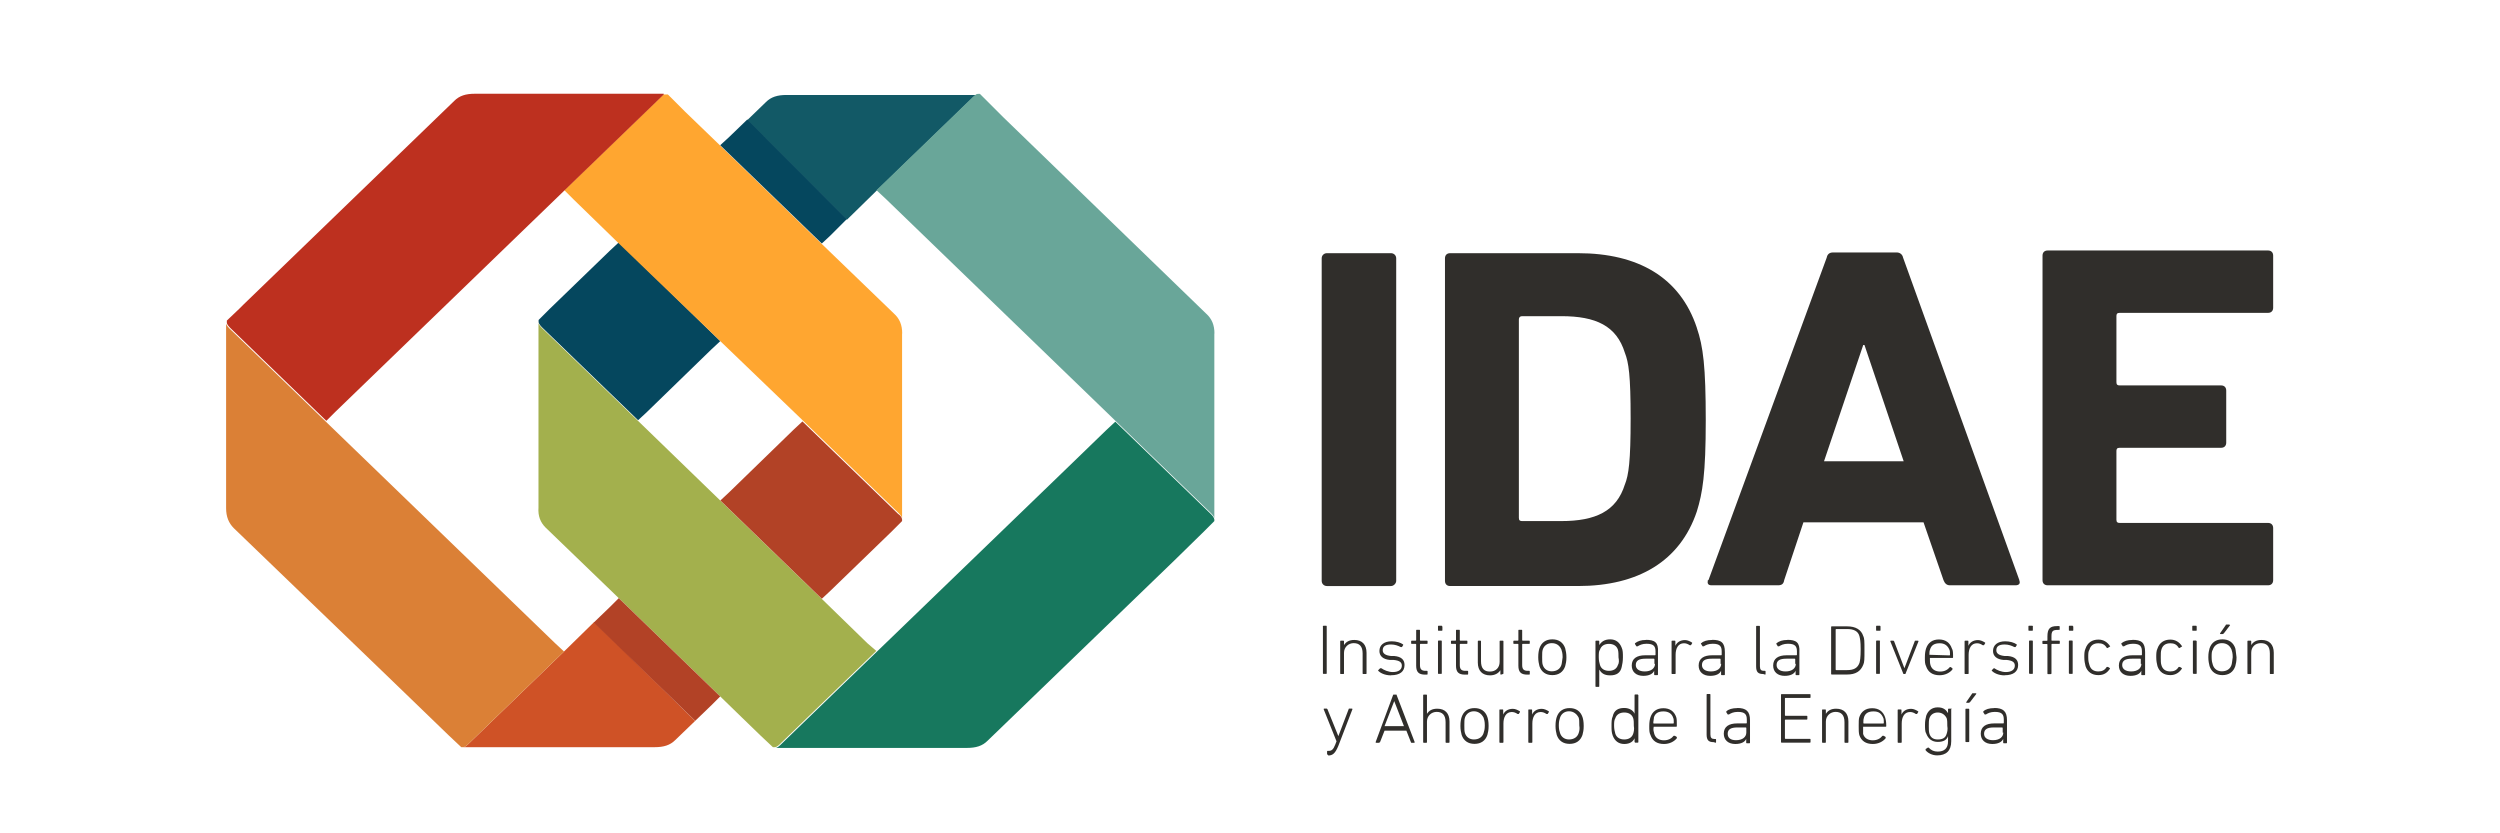
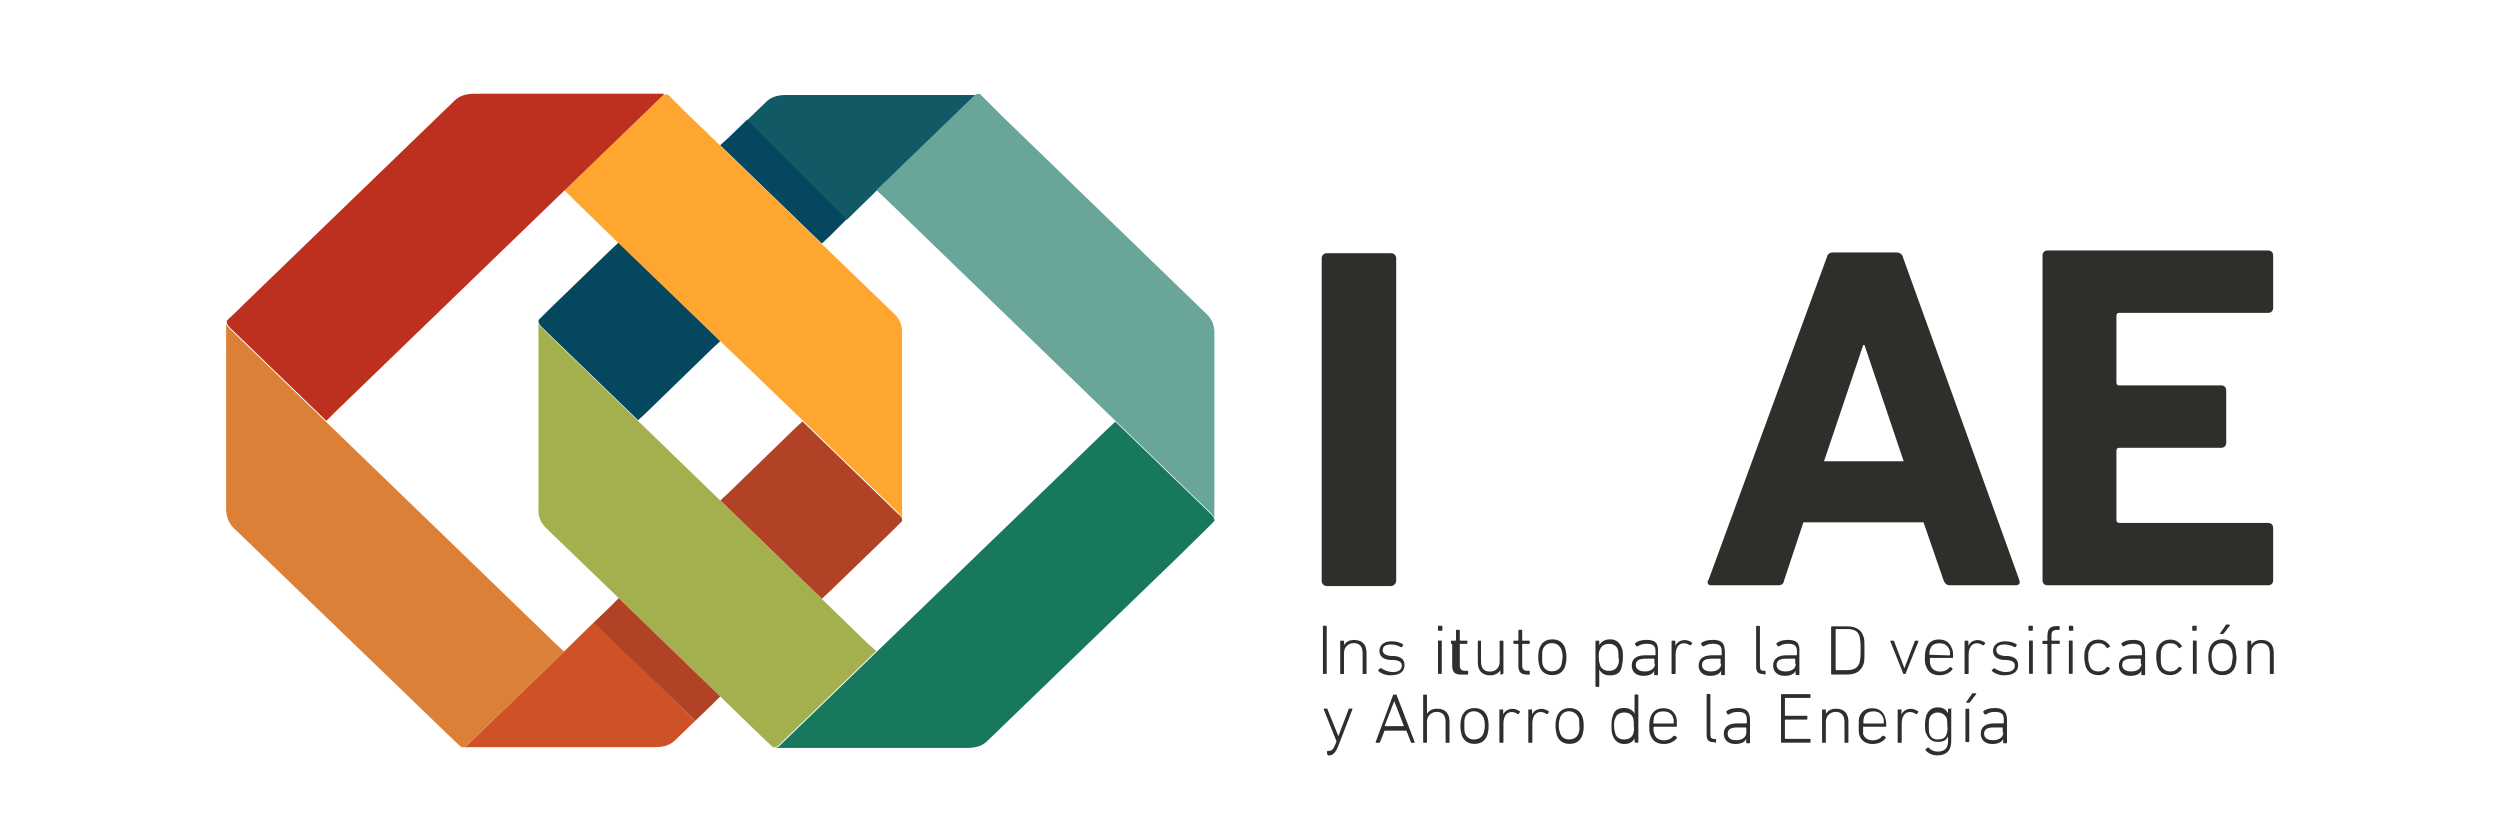
<svg xmlns="http://www.w3.org/2000/svg" id="Capa_1" data-name="Capa 1" viewBox="0 0 204 68">
  <defs>
    <style>
      .cls-1 {
        fill: #ffa630;
      }

      .cls-2 {
        fill: #bd301f;
      }

      .cls-3 {
        fill: #db8036;
      }

      .cls-4 {
        fill: #05475e;
      }

      .cls-5 {
        fill: #125966;
      }

      .cls-6 {
        fill: #cf5226;
      }

      .cls-7 {
        fill: #b24226;
      }

      .cls-8 {
        fill: #302e2b;
      }

      .cls-9 {
        fill: #17785e;
      }

      .cls-10 {
        fill: #a3b04d;
      }

      .cls-11 {
        fill: #69a699;
      }
    </style>
  </defs>
  <g id="IDAE">
    <path class="cls-6" d="m56.73,58.82l-1.63,1.57c-.42.42-.94.58-1.68.58h-15.62c.16,0,.37-.21.47-.31l7.81-7.55,2.41-2.36,8.23,8.07Z" />
    <path class="cls-4" d="m58.77,27.84l-.73.68-5.24,5.09-.73.68-7.81-7.55c-.1-.1-.31-.31-.31-.47v-.16l.89-.89,4.93-4.77.73-.68,8.28,8.07h0Z" />
    <path class="cls-1" d="m73.61,27.21v15.1c0-.16-.21-.37-.31-.47l-7.81-7.55h0l-6.71-6.45h0l-8.28-7.97-3.72-3.62-.73-.73,3.2-3.09,4.72-4.56.16-.16h.37l.52.52.89.89,2.83,2.73,8.28,8.02,5.92,5.71h0c.47.42.68.94.68,1.63Z" />
    <path class="cls-10" d="m71.51,53.11l-7.81,7.55c-.1.1-.31.31-.47.31h-.16l-1-.94-1.57-1.52-1.78-1.73-8.28-8.02-5.92-5.71c-.42-.42-.63-.94-.58-1.63v-15.1c0,.16.21.37.31.47l7.81,7.55,6.71,6.5,8.28,8.02,3.72,3.62.73.63h0Z" />
    <path class="cls-3" d="m46.03,53.16l-7.76,7.5c-.1.1-.31.31-.47.31h-.16l-1-.94-4.72-4.56-12.84-12.37h0c-.42-.42-.63-.94-.63-1.63v-15.1c0,.16.21.37.31.47l7.81,7.55,18.72,18.09s.73.68.73.68Z" />
    <path class="cls-5" d="m79.8,7.71c-.16,0-.37.21-.47.31l-7.81,7.55-2.41,2.36-8.13-8.13,1.52-1.47h0c.42-.42.94-.58,1.68-.58h15.62v-.05Z" />
    <path class="cls-2" d="m54.16,7.71l-.16.16-4.72,4.56-3.2,3.09-18.72,18.09-.73.73-7.81-7.55c-.1-.1-.31-.31-.31-.47v-.16l1.05-1,.31-.31,17.2-16.62c.42-.42.94-.58,1.68-.58h15.41v.05h0Z" />
    <path class="cls-7" d="m73.61,42.36v.16l-.89.89-4.93,4.77-.73.68-8.28-8.02.73-.68,5.24-5.09.73-.68,7.81,7.55c.1.05.31.26.31.42Z" />
    <path class="cls-11" d="m99.09,27.21v15.1c0-.16-.21-.37-.31-.47l-7.81-7.55-18.72-18.09-.73-.68,7.81-7.55c.1-.1.31-.31.47-.31h.16l.89.89,1,1,16.57,16.04h0c.47.42.68.94.68,1.63h0Z" />
    <path class="cls-9" d="m99.09,42.36v.16l-.89.89-2.36,2.31-15.26,14.73c-.42.42-.94.58-1.68.58h-15.62c.16,0,.37-.21.47-.31l7.81-7.55,15.31-14.78,3.41-3.3.73-.68,7.81,7.55c.05.05.26.26.26.42Z" />
    <g>
      <path class="cls-8" d="m108.27,20.66h5.24c.21,0,.42.16.42.42v26.32c0,.21-.21.42-.42.42h-5.24c-.21,0-.42-.16-.42-.42v-26.32c0-.26.21-.42.42-.42Z" />
-       <path class="cls-8" d="m138.46,26.74c-1.36-4.09-4.77-6.08-9.7-6.08h-10.43c-.26,0-.42.16-.42.42v26.32c0,.26.16.42.42.42h10.43c4.93,0,8.34-2.04,9.7-6.08.47-1.52.73-3.04.73-7.44s-.21-6.03-.73-7.55Zm-5.87,12.79c-.68,2.2-2.41,2.99-5.19,2.99h-3.2c-.16,0-.26-.05-.26-.26v-16.2c0-.16.1-.26.26-.26h3.2c2.83,0,4.51.79,5.19,2.99.31.79.47,1.83.47,5.35s-.16,4.61-.47,5.4Z" />
      <path class="cls-8" d="m164.78,47.34l-9.49-26.32c-.05-.26-.26-.42-.52-.42h-5.19c-.31,0-.47.16-.52.42l-9.65,26.32h-.05c-.05.26,0,.42.31.42h5.4c.31,0,.47-.1.52-.42l1.57-4.72h9.8l1.63,4.72c.1.26.26.42.52.42h5.35c.31,0,.42-.16.31-.42h0Zm-15.94-9.7l3.2-9.49h.1l3.2,9.49h-6.5Z" />
      <path class="cls-8" d="m166.67,47.34c0,.26.16.42.42.42h17.98c.26,0,.42-.16.42-.42v-4.25c0-.26-.16-.42-.42-.42h-12.11c-.16,0-.26-.05-.26-.26v-5.61c0-.16.05-.26.26-.26h8.28c.26,0,.42-.16.42-.42v-4.25c0-.26-.16-.42-.42-.42h-8.28c-.16,0-.26-.05-.26-.26v-5.4c0-.16.05-.26.26-.26h12.11c.26,0,.42-.16.42-.42v-4.25c0-.26-.16-.42-.42-.42h-17.98c-.26,0-.42.16-.42.42v26.48h0Z" />
      <path class="cls-8" d="m108.37,61.65c.37,0,.58-.16.84-.79l1.15-2.99s0-.05-.05-.05h-.21s-.05,0-.05.05l-.84,2.2-.89-2.2-.05-.05h-.21s-.05,0-.05.05l1.05,2.62-.1.26c-.16.42-.31.52-.52.52h-.1s-.05,0-.05.05v.21s0,.05.05.05l.05.05h0Z" />
      <path class="cls-8" d="m113.98,56.73s0-.05-.05-.05h-.21s-.05,0-.05.05l-1.42,3.83h0s0,.05.05.05h.21s.05,0,.1-.05l.37-.94h1.78l.37.94c0,.05.05.05.05.05h.21s.05,0,.05-.05l-1.47-3.83h0Zm-1,2.52l.79-2.04h0l.79,2.04h-1.57Z" />
      <path class="cls-8" d="m118.23,60.61s.05,0,.05-.05v-1.68c0-.68-.37-1.05-1-1.05-.42,0-.68.16-.84.42v-1.52s0-.05-.05-.05h-.21s-.05,0-.05.05v3.83s0,.05.05.05h.21s.05,0,.05-.05v-1.68c0-.47.37-.79.79-.79.47,0,.73.26.73.84v1.63s0,.05.05.05h.21Z" />
      <path class="cls-8" d="m121.37,58.51c-.16-.47-.52-.73-1.05-.73s-.89.26-1.05.73c-.05.16-.1.37-.1.73,0,.31.05.52.1.73.16.47.52.73,1.05.73s.89-.26,1.05-.73c.05-.21.1-.37.1-.73s-.05-.58-.1-.73Zm-.31,1.31c-.1.31-.37.52-.79.52-.37,0-.63-.21-.73-.52-.05-.16-.05-.31-.05-.63s0-.47.05-.63c.1-.31.37-.52.73-.52s.63.21.79.52c.05.16.1.31.1.63s-.05.47-.1.63Z" />
      <path class="cls-8" d="m122.63,60.61s.05,0,.05-.05v-1.52c0-.52.21-.94.68-.94.16,0,.31.05.47.16h.1l.1-.16v-.05c-.16-.1-.37-.21-.58-.21-.42,0-.68.21-.79.47v-.37s0-.05-.05-.05h-.21s-.05,0-.05.05v2.62s0,.05.05.05h.21Z" />
      <path class="cls-8" d="m124.99,60.61s.05,0,.05-.05v-1.52c0-.52.21-.94.68-.94.16,0,.31.05.47.16h.1l.1-.16v-.05c-.16-.1-.37-.21-.58-.21-.42,0-.68.21-.79.47v-.37s0-.05-.05-.05h-.21s-.05,0-.05.05v2.62s0,.05.05.05h.21Z" />
      <path class="cls-8" d="m129.13,58.51c-.16-.47-.52-.73-1.05-.73s-.89.26-1.05.73c-.05.16-.1.37-.1.73,0,.31.05.52.1.73.16.47.52.73,1.05.73s.89-.26,1.05-.73c.05-.21.1-.37.1-.73s-.05-.58-.1-.73Zm-.31,1.31c-.1.31-.37.52-.79.52-.37,0-.63-.21-.73-.52-.05-.16-.1-.31-.1-.63s.05-.47.1-.63c.1-.31.37-.52.73-.52s.63.21.79.52c.05.16.05.31.05.63.05.31,0,.47-.05.63Z" />
      <path class="cls-8" d="m133.64,56.67h-.21s-.05,0-.05.05v1.52c-.1-.26-.42-.47-.84-.47-.52,0-.84.21-.94.68-.1.21-.1.47-.1.79s0,.52.1.79c.16.42.47.68.94.68s.73-.21.84-.47v.31l.05.05h.21s.05,0,.05-.05v-3.83l-.05-.05h0Zm-.37,3.2c-.1.31-.37.47-.73.47s-.63-.16-.73-.47c-.05-.16-.1-.42-.1-.63,0-.26,0-.47.1-.63.1-.31.37-.47.73-.47s.63.16.73.47c.05.16.05.37.05.63.05.26,0,.47-.05.63Z" />
      <path class="cls-8" d="m134.95,59.3h1.83s.05,0,.05-.05c0-.37,0-.58-.05-.73-.16-.47-.52-.73-1.05-.73s-.89.26-1.05.73c-.05.16-.1.37-.1.73s0,.52.1.73c.16.47.52.73,1.1.73h0c.47,0,.84-.21,1.05-.47v-.1l-.16-.1h-.1c-.16.21-.42.37-.79.37s-.68-.16-.79-.52c-.05-.21-.1-.31-.05-.58-.05,0,0,0,0,0h0Zm0-.73c.1-.37.37-.52.79-.52.37,0,.68.16.79.52.05.1.05.21.05.42,0,0,0,.05-.05.05h-1.57s-.05,0-.05-.05c0-.16.05-.31.05-.42Z" />
      <path class="cls-8" d="m139.98,60.61s.05,0,.05-.05v-.21s0-.05-.05-.05h-.1c-.21,0-.31-.1-.31-.37v-3.25s0-.05-.05-.05h-.21s-.05,0-.05.05v3.25c0,.47.16.63.58.63l.16.05h0Z" />
      <path class="cls-8" d="m141.77,57.78c-.42,0-.73.1-.89.26,0,0-.05.05,0,.1l.1.16h.1c.16-.1.37-.21.73-.21.58,0,.73.21.73.63v.26s0,.05-.05.05h-.73c-.68,0-1.1.26-1.1.84,0,.52.37.84.94.84.47,0,.79-.16.89-.42v.31s0,.05.05.05h.21s.05,0,.05-.05v-1.83c0-.73-.31-1-1.05-1h0Zm.73,1.99c0,.37-.31.63-.84.63-.47,0-.68-.21-.68-.52,0-.37.26-.52.79-.52h.68s.05,0,.05.05v.37Z" />
      <path class="cls-8" d="m145.33,60.55s0,.05.05.05h2.31s.05,0,.05-.05v-.21s0-.05-.05-.05h-1.99s-.05,0-.05-.05v-1.47s0-.05.05-.05h1.73s.05,0,.05-.05v-.21s0-.05-.05-.05h-1.73s-.05,0-.05-.05v-1.36s0-.05.05-.05h1.99s.05,0,.05-.05v-.21s0-.05-.05-.05h-2.31s-.05,0-.05.05v3.88h0Z" />
      <path class="cls-8" d="m150.78,60.61s.05,0,.05-.05v-1.68c0-.68-.37-1.05-1-1.05-.42,0-.68.16-.84.42v-.31s0-.05-.05-.05h-.21s-.05,0-.05.05v2.62s0,.05.05.05h.21s.05,0,.05-.05v-1.68c0-.47.37-.79.79-.79.47,0,.73.26.73.84v1.63s0,.05.05.05h.21Z" />
      <path class="cls-8" d="m152.04,59.3h1.83s.05,0,.05-.05c0-.37-.05-.58-.1-.73-.16-.47-.52-.73-1.05-.73s-.89.26-1.05.73c-.05.16-.05.37-.05.73s0,.52.05.73c.16.47.52.73,1.1.73h0c.47,0,.84-.21,1.05-.47v-.1l-.16-.1h-.1c-.16.21-.42.37-.79.37s-.68-.16-.79-.52v-.58h0Zm.05-.73c.1-.37.37-.52.79-.52s.63.16.79.52c.05.1.05.21.05.42,0,0,0,.05-.05.05h-1.57s-.05,0-.05-.05c0-.16,0-.31.05-.42h0Z" />
      <path class="cls-8" d="m155.13,60.61s.05,0,.05-.05v-1.52c0-.52.21-.94.68-.94.16,0,.31.05.47.16h.1l.1-.16v-.05c-.16-.1-.37-.21-.58-.21-.42,0-.68.21-.79.47v-.37s0-.05-.05-.05h-.21s-.05,0-.05.05v2.62s0,.05.05.05h.21Z" />
      <path class="cls-8" d="m159.22,57.83h-.21s-.05,0-.05.05v.31c-.16-.26-.37-.47-.84-.47s-.79.26-.94.68c-.05.21-.1.42-.1.73s0,.58.1.73c.16.42.47.68.94.68s.73-.16.84-.47v.42c0,.58-.31.84-.84.84-.31,0-.52-.1-.73-.31,0,0-.05-.05-.1,0l-.16.1v.1c.16.21.52.42.94.42h0c.73,0,1.15-.37,1.15-1.15v-2.62c.05,0,.05-.05,0-.05h0Zm-.37,2.04c-.1.37-.37.47-.73.47h0c-.37,0-.58-.16-.68-.47-.05-.16-.05-.37-.05-.63s0-.47.05-.63c.1-.31.37-.47.68-.47s.58.16.73.47c.05.16.05.37.05.63.05.26,0,.47-.05.63Z" />
      <path class="cls-8" d="m161.22,56.57h-.21c-.05,0-.1,0-.1.05l-.47.68s0,.05.05.05h.16s.07-.02.1-.05l.52-.68s0-.05-.05-.05Zm-.58,1.26h-.21s-.05,0-.05.05v2.62s0,.05.05.05h.21s.05,0,.05-.05v-2.62s0-.05-.05-.05Z" />
      <path class="cls-8" d="m162.74,57.78c-.42,0-.73.1-.89.26,0,0-.05.05,0,.1l.1.16h.1c.16-.1.37-.21.73-.21.58,0,.73.21.73.63v.26s0,.05-.05.05h-.73c-.68,0-1.1.26-1.1.84,0,.52.37.84.94.84.47,0,.79-.16.89-.42v.31s0,.05.05.05h.21s.05,0,.05-.05v-1.83c0-.73-.31-1-1.05-1h0Zm.73,1.99c0,.37-.31.63-.84.63-.47,0-.73-.21-.73-.52,0-.37.26-.52.79-.52h.68s.05,0,.05.05v.37h.05Z" />
      <path class="cls-8" d="m108,51.06h.21s.05,0,.05.05v3.83s0,.05-.05.05h-.21s-.05,0-.05-.05v-3.83c-.05.05,0-.05.05-.05Z" />
      <path class="cls-8" d="m111.46,55s.05,0,.05-.05v-1.68c0-.68-.37-1.05-1-1.05-.42,0-.68.16-.84.42v-.31s0-.05-.05-.05h-.21s-.05,0-.05.05v2.62s0,.05.05.05h.21s.05,0,.05-.05v-1.68c0-.47.37-.79.79-.79.47,0,.73.26.73.84v1.63s0,.05.05.05h.21Z" />
      <path class="cls-8" d="m113.51,55.1c.73,0,1.1-.31,1.1-.84,0-.42-.26-.68-.84-.73h-.26c-.47-.05-.68-.21-.68-.47,0-.31.21-.47.68-.47.31,0,.58.1.79.21h.1l.1-.16v-.05c-.21-.16-.58-.26-.94-.26-.63,0-1,.31-1,.79,0,.42.31.68.84.73h.31c.52.05.68.21.68.47,0,.31-.26.52-.73.52-.37,0-.73-.16-.94-.31h-.1l-.16.16v.05c.16.16.52.37,1.05.37h0Z" />
-       <path class="cls-8" d="m116.44,55.05s.05,0,.05-.05v-.21s0-.05-.05-.05h-.1c-.31,0-.47-.1-.47-.47v-1.68s0-.05.05-.05h.52s.05,0,.05-.05v-.16s0-.05-.05-.05h-.52s-.05,0-.05-.05v-.79s0-.05-.05-.05h-.21s-.05,0-.05.05v.79s0,.05-.05.05h-.31s-.05,0-.05.05v.16s0,.05.05.05h.31s.05,0,.05.05v1.73c0,.52.21.73.73.73h.16Z" />
      <path class="cls-8" d="m117.65,51.06h-.26s-.05,0-.05.05v.31s0,.05.05.05h.26s.05,0,.05-.05v-.31c0,.05-.05-.05-.05-.05Zm-.05,1.21h-.21s-.05,0-.05.05v2.62s0,.05.05.05h.21s.05,0,.05-.05v-2.62s0-.05-.05-.05Z" />
-       <path class="cls-8" d="m119.75,55.05s.05,0,.05-.05v-.21s0-.05-.05-.05h-.16c-.31,0-.47-.1-.47-.47v-1.68s0-.05.05-.05h.52s.05,0,.05-.05v-.16s0-.05-.05-.05h-.52s-.05,0-.05-.05v-.79s0-.05-.05-.05h-.21s-.05,0-.05.05v.79s0,.05-.05.05h-.31s-.05,0-.05.05v.16s0,.05.05.05h.31s.05,0,.05.05v1.73c0,.52.21.73.73.73h.21Z" />
+       <path class="cls-8" d="m119.75,55.05s.05,0,.05-.05v-.21s0-.05-.05-.05h-.16c-.31,0-.47-.1-.47-.47v-1.68s0-.05.05-.05h.52s.05,0,.05-.05v-.16s0-.05-.05-.05h-.52s-.05,0-.05-.05v-.79s0-.05-.05-.05h-.21s-.05,0-.05.05v.79s0,.05-.05.05h-.31s-.05,0-.05.05v.16s0,.05.05.05s.05,0,.05.05v1.73c0,.52.21.73.73.73h.21Z" />
      <path class="cls-8" d="m122.63,55s.05,0,.05-.05v-2.62s0-.05-.05-.05h-.21s-.05,0-.05.05v1.68c0,.47-.31.79-.79.79s-.73-.26-.73-.84v-1.63s0-.05-.05-.05h-.16s-.05,0-.05.05v1.73c0,.68.37,1.05,1,1.05.37,0,.68-.16.84-.42v.31s0,.05.05.05l.16-.05h0Z" />
      <path class="cls-8" d="m124.78,55.05s.05,0,.05-.05v-.21s0-.05-.05-.05h-.1c-.31,0-.47-.1-.47-.47v-1.68s0-.05.05-.05h.52s.05,0,.05-.05v-.16s0-.05-.05-.05h-.52s-.05,0-.05-.05v-.79s0-.05-.05-.05h-.21s-.05,0-.05.05v.79s0,.05-.05.05h-.31s-.05,0-.05.05v.16s0,.05.05.05h.31s.05,0,.05.05v1.73c0,.52.21.73.73.73h.16Z" />
      <path class="cls-8" d="m127.72,52.9c-.16-.47-.52-.73-1.05-.73s-.89.26-1.05.73c-.05.16-.1.37-.1.73,0,.31.05.52.1.73.16.47.52.73,1.05.73s.89-.26,1.05-.73c.05-.21.1-.37.1-.73,0-.31-.05-.52-.1-.73Zm-.31,1.36c-.1.31-.37.52-.79.52-.37,0-.63-.21-.73-.52-.05-.16-.05-.31-.05-.63s0-.47.05-.63c.1-.31.37-.52.73-.52s.63.16.79.52c.05.16.1.31.1.63-.05.31-.05.47-.1.63Z" />
      <path class="cls-8" d="m132.33,52.85c-.16-.42-.47-.68-.94-.68s-.73.21-.89.47v-.31s0-.05-.05-.05h-.21s-.05,0-.05.05v3.67s0,.05.05.05h.21s.05,0,.05-.05v-1.36c.16.26.37.47.89.47s.84-.21.94-.68c.05-.21.1-.47.1-.79s0-.58-.1-.79h0Zm-.31,1.42c-.1.31-.37.47-.73.47s-.63-.16-.73-.47c-.05-.16-.1-.37-.1-.63,0-.31,0-.52.1-.63.1-.31.37-.47.73-.47s.63.16.73.47c.05.16.05.42.05.63.05.26.05.47-.05.63Z" />
      <path class="cls-8" d="m134.32,52.22c-.42,0-.68.1-.89.26,0,0-.05.05,0,.1l.1.16h.1c.16-.1.37-.21.73-.21.58,0,.73.21.73.63v.26s0,.05-.05.05h-.79c-.68,0-1.1.26-1.1.84,0,.52.37.84.94.84.47,0,.79-.16.89-.42v.31s0,.05.05.05h.21s.05,0,.05-.05v-1.83c.05-.79-.26-1-1-1h0Zm.73,1.94c0,.37-.31.63-.84.63-.47,0-.73-.21-.73-.52,0-.37.26-.52.79-.52h.68s.05,0,.05.05v.37h.05,0Z" />
      <path class="cls-8" d="m136.68,55s.05,0,.05-.05v-1.52c0-.52.21-.94.68-.94.16,0,.31.05.47.16h.1l.1-.16v-.05c-.16-.1-.37-.21-.58-.21-.42,0-.68.21-.79.47v-.37s0-.05-.05-.05h-.21s-.05,0-.05.05v2.62s0,.05.05.05h.21Z" />
      <path class="cls-8" d="m139.72,52.22c-.42,0-.73.1-.89.26-.05,0-.05.05,0,.1l.1.16h.1c.16-.1.37-.21.73-.21.58,0,.73.21.73.63v.26s0,.05-.05.05h-.73c-.68,0-1.1.26-1.1.84,0,.52.37.84.94.84.47,0,.79-.16.89-.42v.31s0,.05.05.05h.21s.05,0,.05-.05v-1.83c0-.79-.31-1-1.05-1h0Zm.73,1.94c0,.37-.31.63-.84.63-.47,0-.73-.21-.73-.52,0-.37.26-.52.79-.52h.68s.05,0,.05.05v.37h.05,0Z" />
      <path class="cls-8" d="m144.02,55.05s.05,0,.05-.05v-.21s0-.05-.05-.05h-.1c-.21,0-.31-.1-.31-.37v-3.25s0-.05-.05-.05h-.21s-.05,0-.05.05v3.25c0,.47.16.63.58.63l.16.05h0Z" />
      <path class="cls-8" d="m145.86,52.22c-.42,0-.68.1-.89.26,0,0-.05.05,0,.1l.1.16h.1c.16-.1.37-.21.73-.21.58,0,.73.21.73.63v.26s0,.05-.05.05h-.79c-.68,0-1.1.26-1.1.84,0,.52.37.84.94.84.47,0,.79-.16.89-.42v.31s0,.05.05.05h.21s.05,0,.05-.05v-1.83c.05-.79-.26-1-1-1h0Zm.68,1.94c0,.37-.31.63-.84.63-.47,0-.73-.21-.73-.52,0-.37.26-.52.79-.52h.68s.05,0,.05.05v.37h.05,0Z" />
      <path class="cls-8" d="m152.04,51.9c-.16-.52-.63-.79-1.31-.79h-1.26s-.05,0-.05.05v3.83s0,.05.05.05h1.26c.68,0,1.1-.26,1.31-.79.1-.21.1-.47.1-1.15,0-.79,0-1-.1-1.21h0Zm-.31,2.2c-.16.42-.47.58-1,.58h-.89s-.05,0-.05-.05v-3.25s0-.05.05-.05h.89c.52,0,.89.16,1,.58.05.21.1.42.1,1.05,0,.73-.05.94-.1,1.15Z" />
-       <path class="cls-8" d="m153.4,51.06h-.26s-.05,0-.05.05v.31s0,.05.05.05h.26s.05,0,.05-.05v-.31c0,.05,0-.05-.05-.05Zm-.05,1.21h-.21s-.05,0-.05.05v2.62s0,.05.05.05h.21s.05,0,.05-.05v-2.62c.05,0,0-.05-.05-.05Z" />
      <path class="cls-8" d="m155.45,55s.05,0,.05-.05l1.05-2.62s0-.05-.05-.05h-.21s-.05,0-.05.05l-.84,2.2-.84-2.2-.05-.05h-.21s-.05,0-.05.05l1.05,2.62s0,.05.05.05h.1Z" />
      <path class="cls-8" d="m157.49,53.69h1.83s.05,0,.05-.05c0-.37,0-.58-.1-.73-.16-.47-.52-.73-1.05-.73s-.89.26-1.05.73c-.05.16-.1.37-.1.73s0,.52.1.73c.16.47.52.73,1.1.73h0c.47,0,.84-.21,1.05-.47v-.1l-.16-.1h-.05c-.16.21-.42.37-.79.37s-.68-.16-.79-.52c-.05-.16-.05-.31-.05-.58,0,.05,0,0,0,0h0Zm-.05-.26c0-.16,0-.31.05-.42.1-.37.37-.52.79-.52.37,0,.63.16.79.52.05.1.05.21.05.42,0,0,0,.05-.05.05l-1.63-.05c.05,0,0,0,0,0Z" />
      <path class="cls-8" d="m160.59,55s.05,0,.05-.05v-1.52c0-.52.21-.94.68-.94.16,0,.31.05.47.16h.1l.1-.16v-.05c-.16-.1-.37-.21-.58-.21-.42,0-.68.21-.79.47v-.37s0-.05-.05-.05h-.21s-.05,0-.05.05v2.62s0,.05.05.05h.21Z" />
      <path class="cls-8" d="m163.58,55.1c.73,0,1.1-.31,1.1-.84,0-.42-.26-.68-.84-.73h-.26c-.47-.05-.68-.21-.68-.47,0-.31.21-.47.68-.47.31,0,.58.1.79.21h.1l.1-.16v-.05c-.21-.16-.58-.26-.94-.26-.63,0-1,.31-1,.79,0,.42.31.68.84.73h.26c.52.05.68.21.68.47,0,.31-.26.52-.73.52-.37,0-.73-.16-.94-.31h-.05l-.16.16v.05c.16.16.52.37,1.05.37h0Z" />
      <path class="cls-8" d="m165.83,51.06h-.26s-.05,0-.05.05v.31s0,.05.05.05h.26s.05,0,.05-.05v-.31c.05.05,0-.05-.05-.05Zm0,1.21h-.21s-.05,0-.05.05v2.62l.05.05h.21s.05,0,.05-.05v-2.62s0-.05-.05-.05Z" />
      <path class="cls-8" d="m167.35,55s.05,0,.05-.05v-2.36s0-.05.05-.05h.58s.05,0,.05-.05v-.16s0-.05-.05-.05h-.58s-.05,0-.05-.05v-.31c0-.42.1-.52.52-.52h.1s.05,0,.05-.05v-.21s0-.05-.05-.05h-.16c-.58,0-.79.21-.79.84v.31s0,.05-.05.05h-.31s-.05,0-.05.05v.16s0,.05.05.05h.31s.05,0,.05.05v2.36s0,.05.05.05h.21,0Z" />
      <path class="cls-8" d="m169.13,51.06h-.26s-.05,0-.05.05v.31s0,.05.05.05h.26s.05,0,.05-.05v-.31c0,.05-.05-.05-.05-.05Zm-.05,1.21h-.21s-.05,0-.05.05v2.62l.05.05h.21s.05,0,.05-.05v-2.62s0-.05-.05-.05Z" />
      <path class="cls-8" d="m170.08,53.63c0,.31.05.52.1.73.16.47.52.73,1.05.73.47,0,.73-.21.94-.52v-.05l-.16-.1h-.1c-.16.26-.37.37-.68.37-.37,0-.63-.16-.73-.52-.05-.16-.1-.31-.1-.63s0-.47.1-.63c.1-.37.37-.52.73-.52.31,0,.52.1.68.37,0,0,.05.05.1,0l.16-.1s.05-.05,0-.05c-.21-.31-.52-.52-.94-.52-.52,0-.89.26-1.05.73-.1.21-.1.42-.1.73h0Z" />
      <path class="cls-8" d="m174.01,52.22c-.42,0-.68.1-.89.26,0,0-.05.05,0,.1l.1.16h.1c.16-.1.37-.21.73-.21h0c.58,0,.73.21.73.63v.26s0,.05-.05.05h-.73c-.68,0-1.1.26-1.1.84,0,.52.37.84.94.84.47,0,.79-.16.89-.42v.31s0,.05.05.05h.21s.05,0,.05-.05v-1.83c0-.79-.31-1-1.05-1h0Zm.73,1.94c0,.37-.31.63-.84.63-.47,0-.73-.21-.73-.52,0-.37.26-.52.79-.52h.68s.05,0,.05.05v.37h.05Z" />
      <path class="cls-8" d="m175.95,53.63c0,.31.05.52.1.73.16.47.52.73,1.05.73.42,0,.73-.21.94-.52v-.05l-.16-.1h-.1c-.16.26-.37.37-.68.37-.37,0-.63-.16-.73-.52-.05-.16-.05-.31-.05-.63s0-.47.05-.63c.1-.37.37-.52.73-.52.31,0,.52.1.68.37,0,0,.05.05.1,0l.16-.1s.05-.05,0-.05c-.21-.31-.52-.52-.94-.52-.52,0-.89.26-1.05.73-.1.21-.1.42-.1.73h0Z" />
      <path class="cls-8" d="m179.2,51.06h-.26s-.05,0-.05.05v.31s0,.05.05.05h.26s.05,0,.05-.05v-.31c0,.05,0-.05-.05-.05Zm0,1.21h-.21s-.05,0-.05.05v2.62l.05.05h.21s.05,0,.05-.05v-2.62l-.05-.05Z" />
      <path class="cls-8" d="m181.93,50.96h-.21c-.05,0-.1,0-.1.05l-.47.68s0,.05.05.05h.16s.07-.02.1-.05l.52-.68c-.05,0-.05-.05-.05-.05Zm.47,1.94c-.16-.47-.52-.73-1.05-.73s-.89.26-1.05.73c-.05.21-.1.37-.1.73,0,.31.05.52.1.73.16.47.52.73,1.05.73s.89-.26,1.05-.73c.05-.21.1-.37.1-.73-.05-.31-.05-.52-.1-.73Zm-.31,1.36c-.1.31-.37.52-.79.52-.37,0-.63-.21-.73-.52-.05-.16-.1-.31-.1-.63s0-.47.1-.63c.1-.31.37-.52.73-.52s.63.16.79.52c.05.16.1.31.1.63-.05.31-.05.47-.1.63Z" />
      <path class="cls-8" d="m185.49,55s.05,0,.05-.05v-1.68c0-.68-.37-1.05-1-1.05-.42,0-.68.16-.84.42v-.31s0-.05-.05-.05h-.21s-.05,0-.05.05v2.62s0,.05.05.05h.21s.05,0,.05-.05v-1.68c0-.47.31-.79.79-.79s.73.26.73.84v1.63s0,.05.05.05h.21Z" />
    </g>
    <polygon class="cls-7" points="58.77 56.83 58.09 57.51 56.73 58.82 48.45 50.8 49.81 49.49 50.49 48.81 58.77 56.83" />
    <polygon class="cls-4" points="69.1 17.88 68.58 18.4 67.79 19.19 67.06 19.87 58.77 11.85 59.51 11.17 60.98 9.75 69.1 17.88" />
  </g>
</svg>